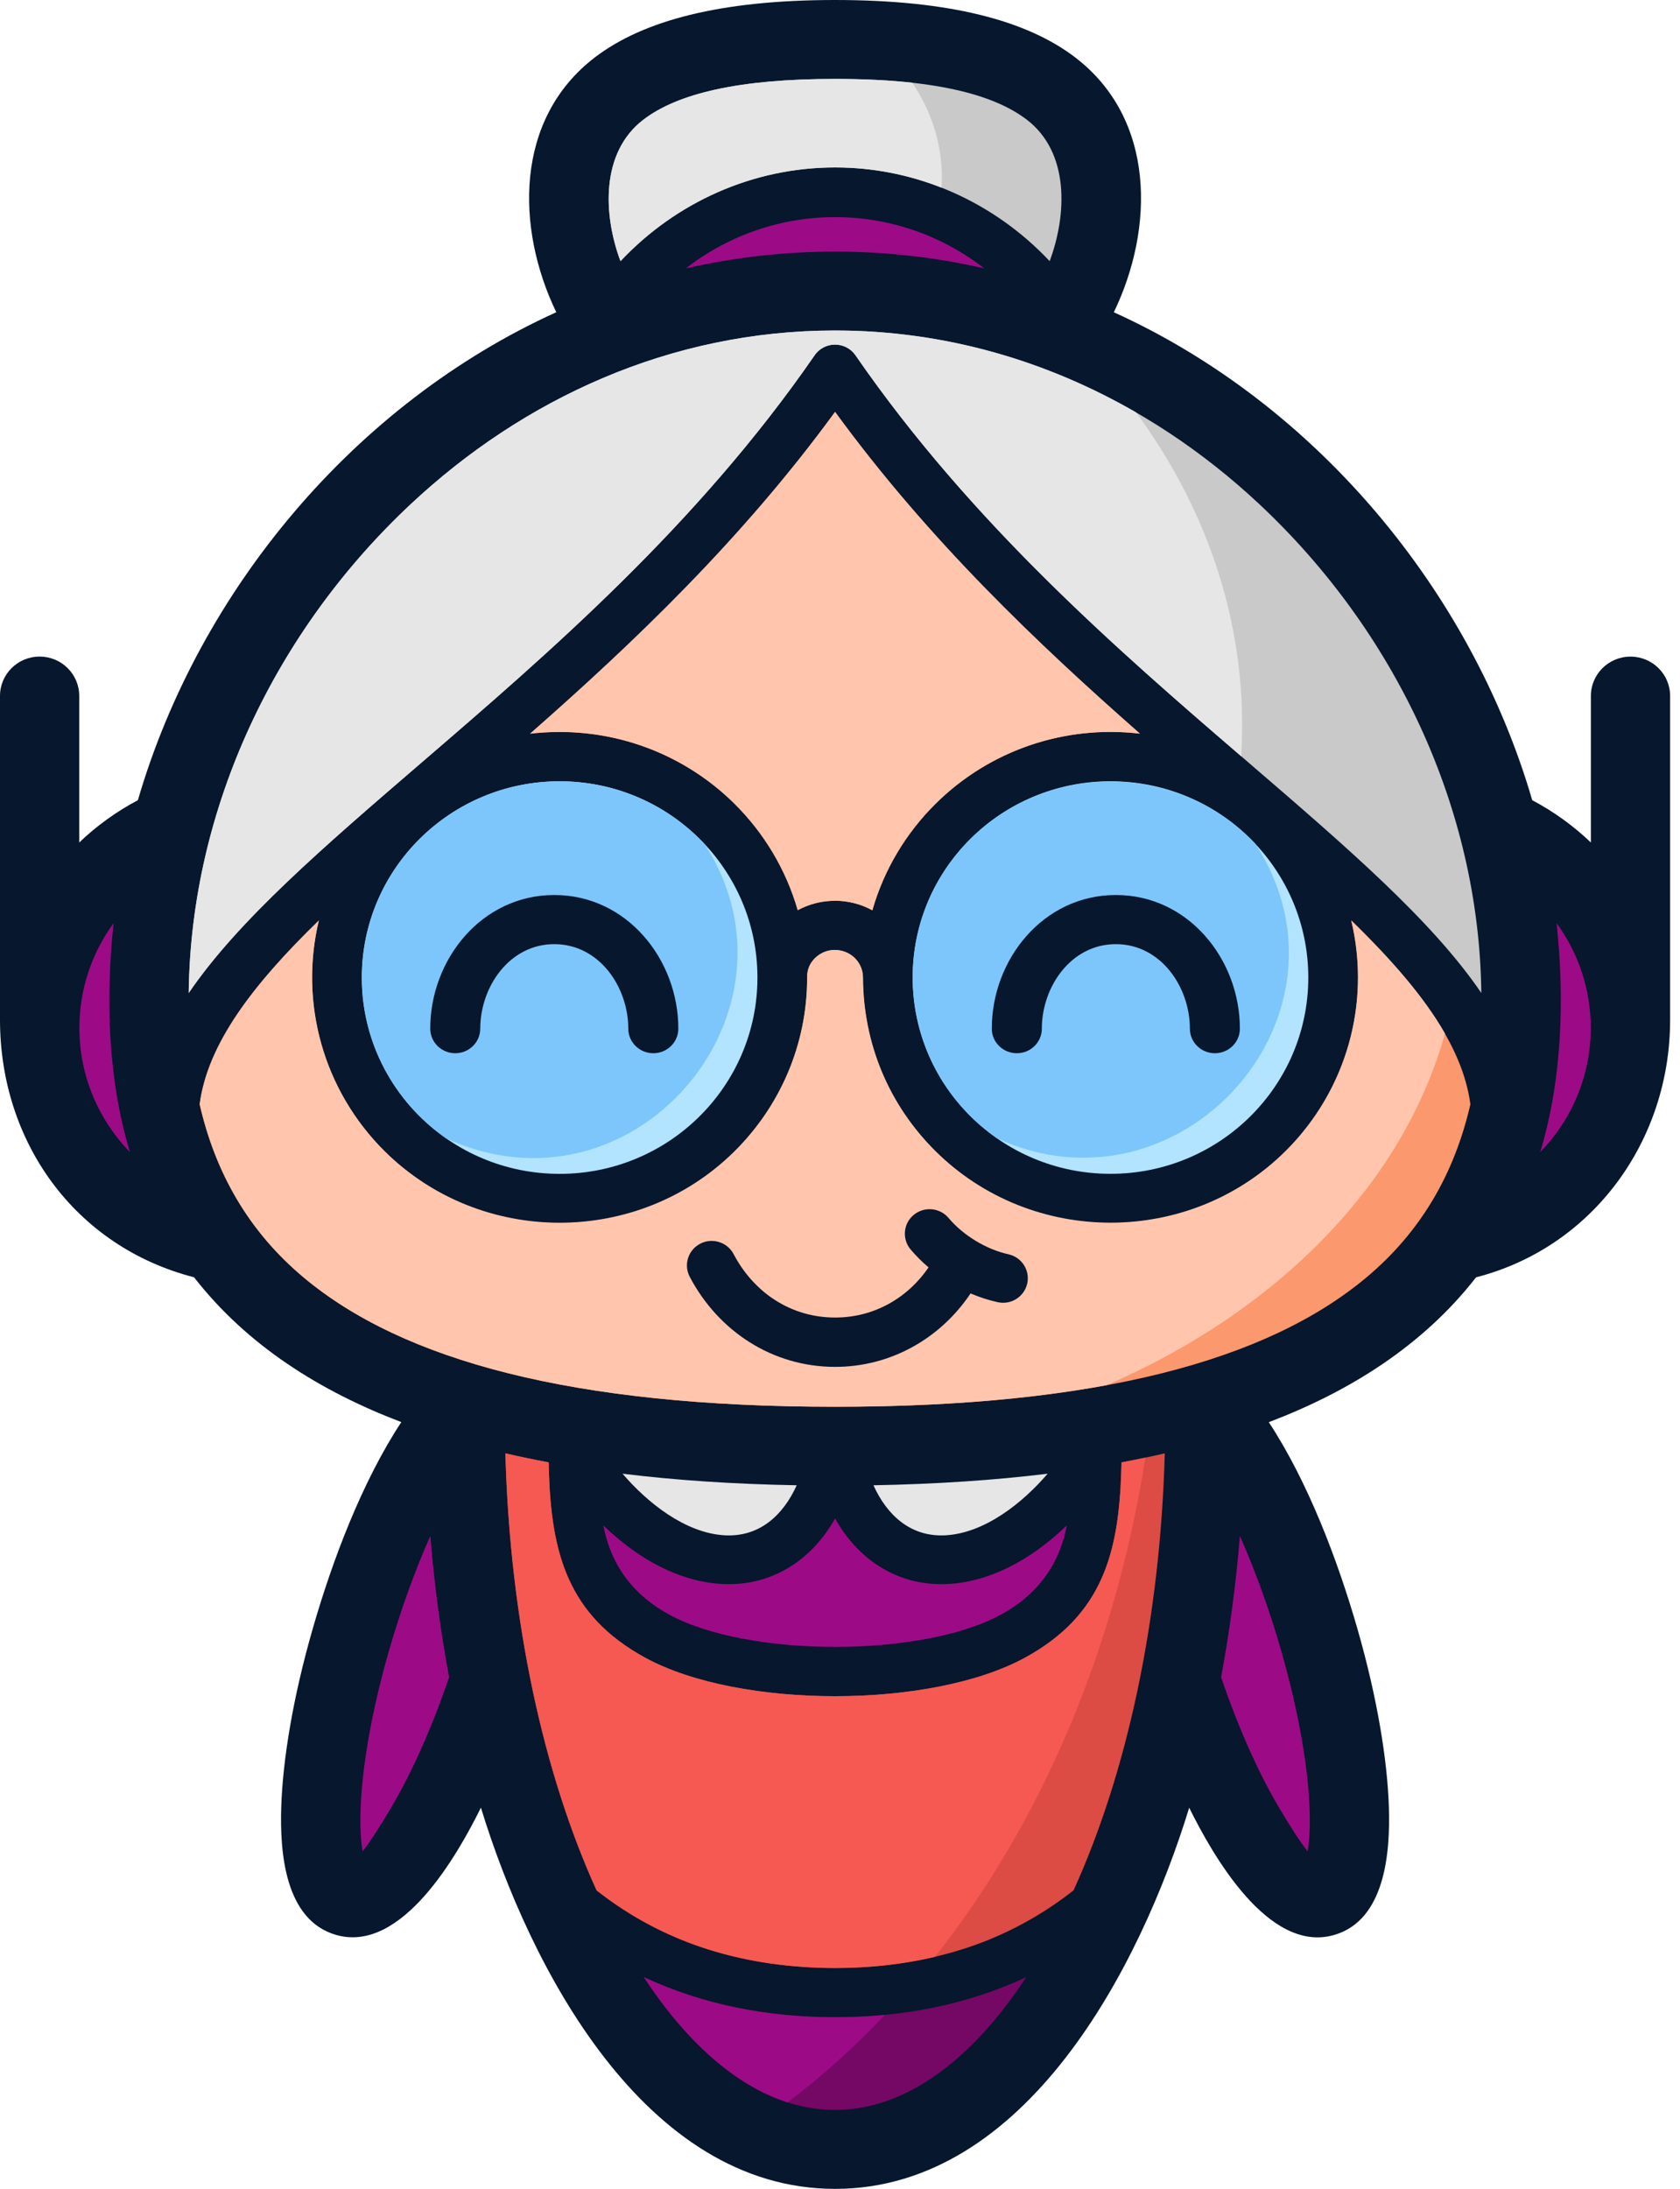
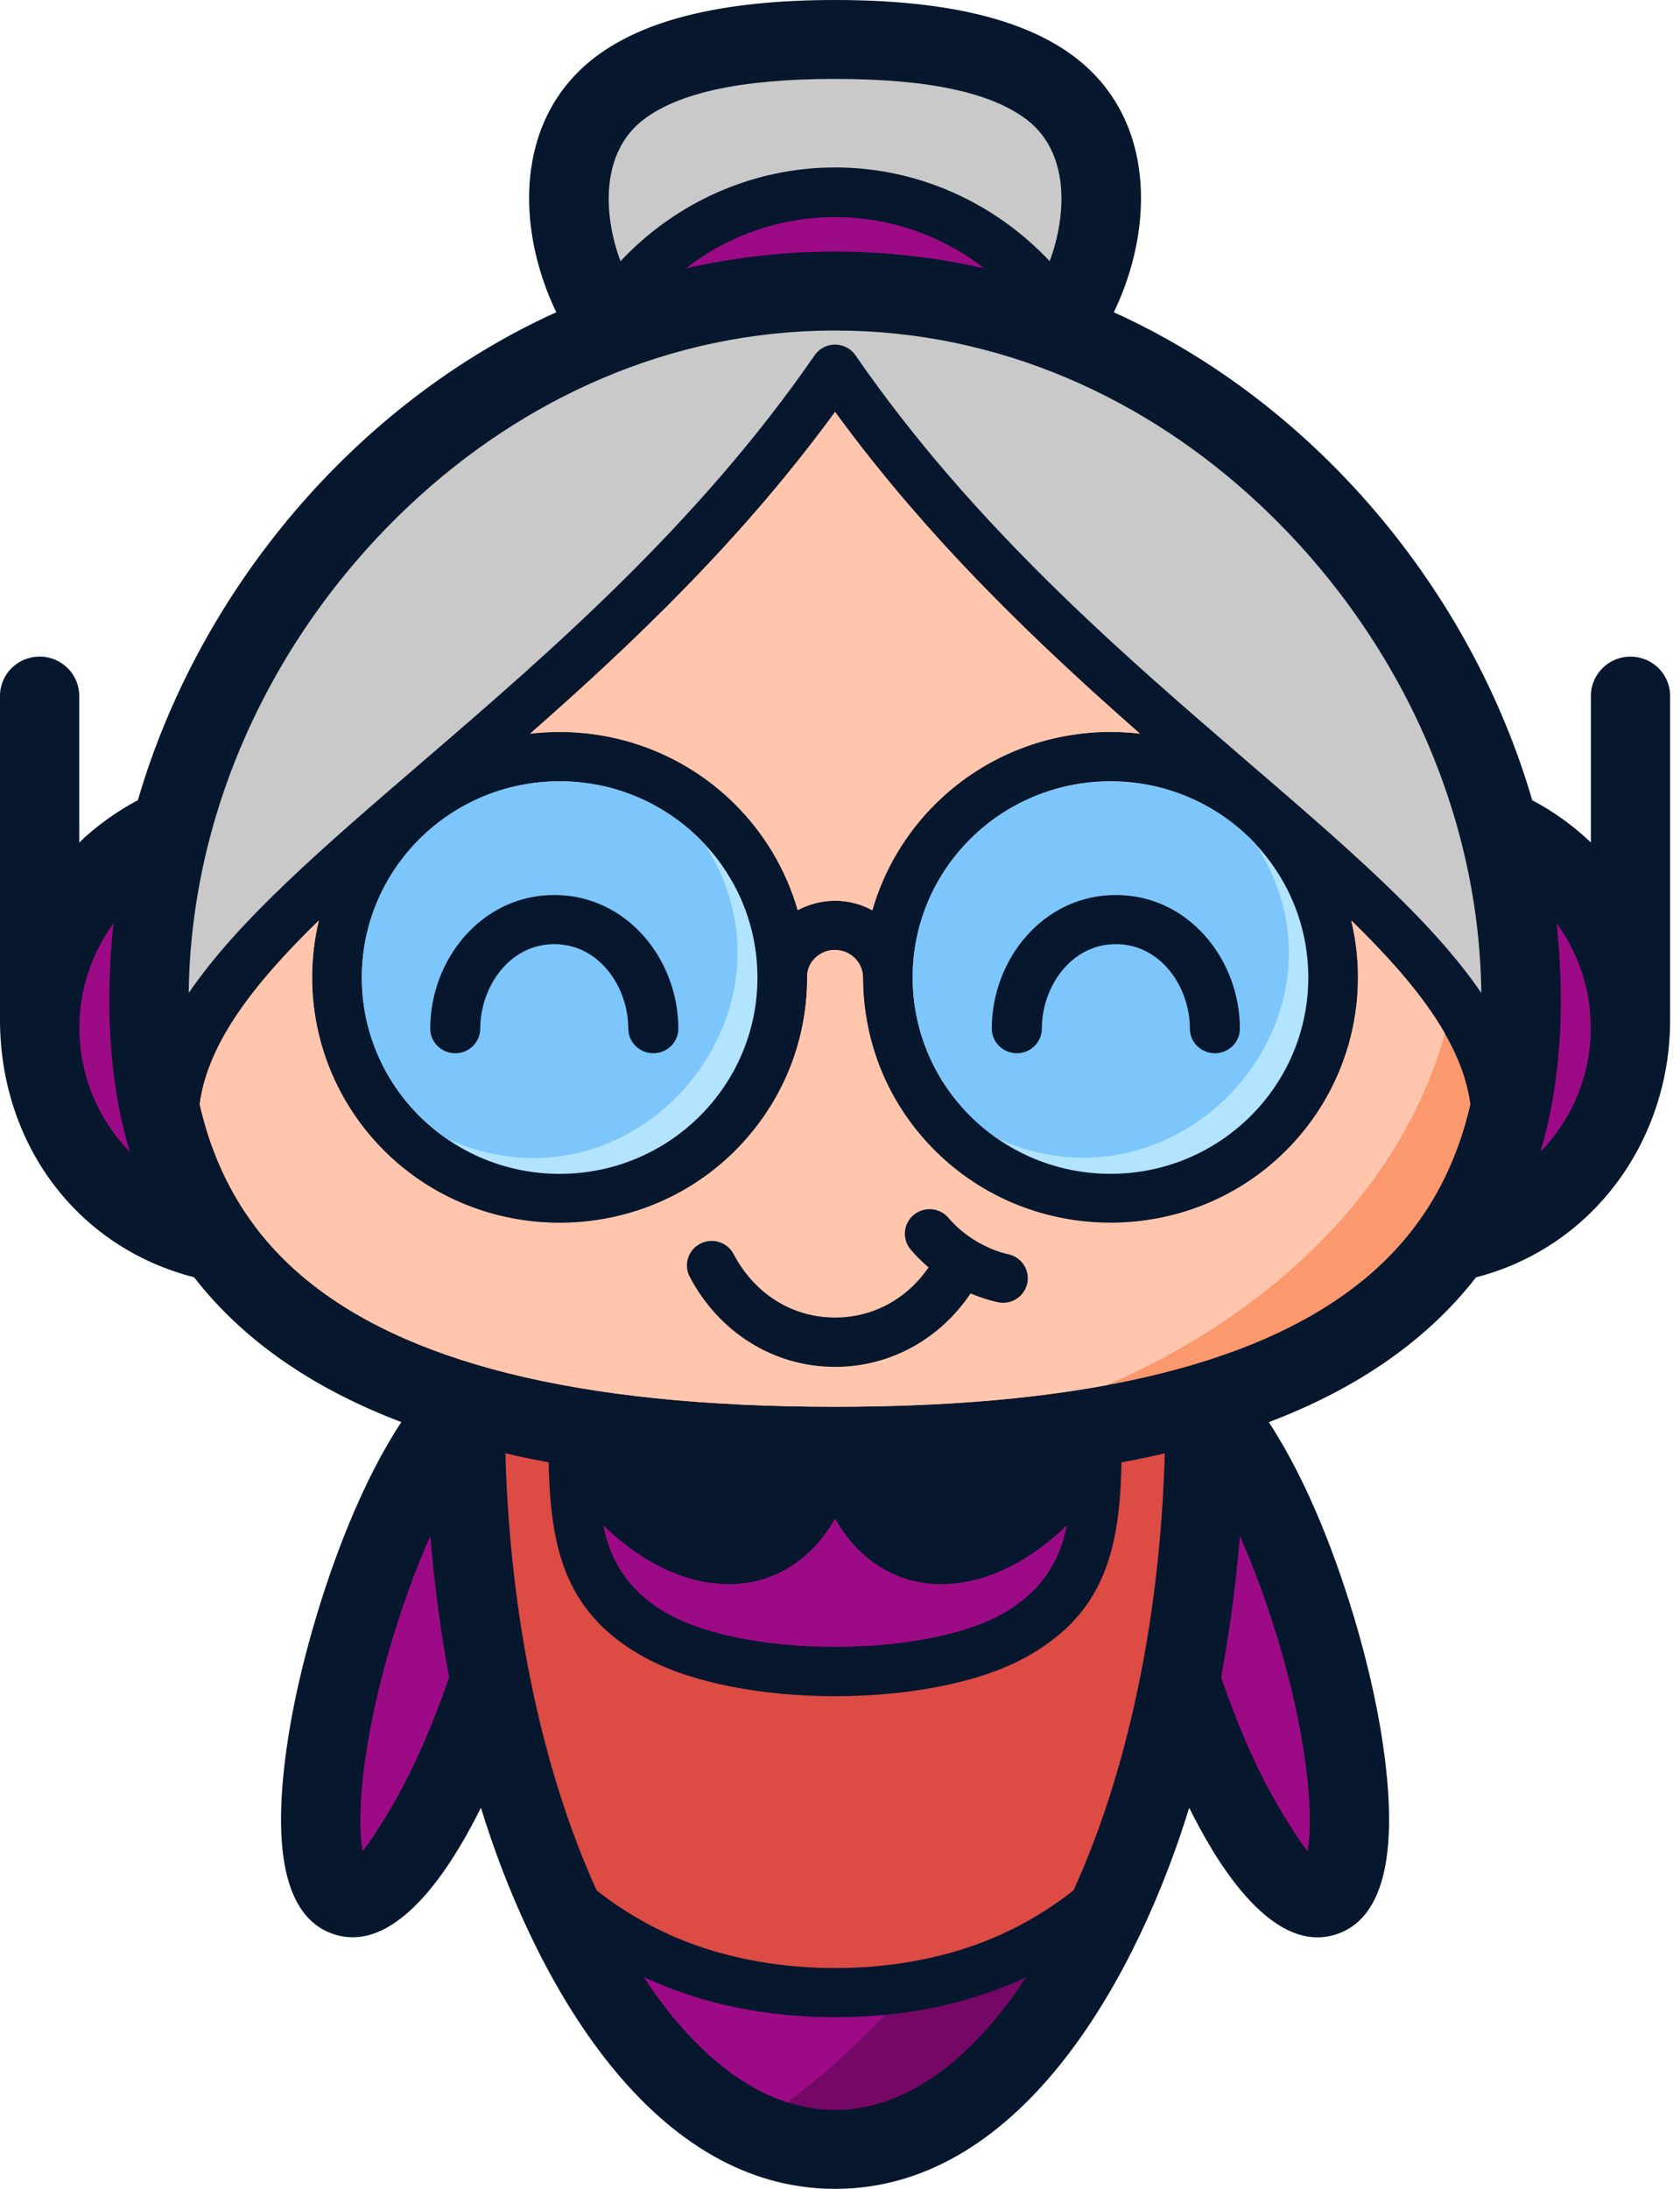
<svg xmlns="http://www.w3.org/2000/svg" width="43" height="56" viewBox="0 0 43 56" fill="none">
  <g clip-path="url(#clip0_480_611)">
    <path d="M30.438 46.248C29.189 50.32 26.259 56 21.374 56C16.488 56 13.558 50.32 12.309 46.247C11.713 47.452 10.286 49.978 8.61 49.505C7.284 49.131 7.163 47.375 7.198 46.243C7.237 45.007 7.504 43.407 8.003 41.674C8.504 39.93 9.265 37.911 10.272 36.383C8.206 35.598 6.329 34.428 4.967 32.678C1.905 31.889 0 29.201 0 26.09V17.804C0 17.248 0.454 16.798 1.014 16.798C1.575 16.798 2.028 17.249 2.028 17.804V21.554C2.473 21.128 2.979 20.763 3.529 20.472C5.1 15.094 9.082 10.327 14.238 7.988C13.201 5.836 13.165 3.045 15.226 1.468C16.463 0.524 18.439 0 21.374 0C24.308 0 26.284 0.524 27.52 1.469C29.582 3.046 29.546 5.838 28.509 7.989C33.665 10.327 37.648 15.095 39.218 20.473C39.769 20.764 40.274 21.129 40.719 21.555V17.805C40.719 17.249 41.173 16.799 41.733 16.799C42.294 16.799 42.747 17.25 42.747 17.805V26.095C42.747 29.169 40.783 31.906 37.78 32.679C36.418 34.429 34.54 35.6 32.475 36.385C33.482 37.915 34.242 39.93 34.745 41.676C35.243 43.409 35.51 45.008 35.549 46.244C35.584 47.376 35.463 49.133 34.138 49.507C32.462 49.98 31.034 47.454 30.438 46.249V46.248Z" fill="#06172E" />
    <path d="M4.831 25.404C6.095 23.547 8.277 21.671 10.788 19.511C14.025 16.727 17.843 13.443 20.845 9.098C20.889 9.032 20.946 8.973 21.016 8.926C21.305 8.73 21.7 8.804 21.897 9.091C24.899 13.441 28.72 16.726 31.959 19.512C34.469 21.672 36.651 23.548 37.915 25.405C37.859 20.659 35.694 16.135 32.227 12.893C29.364 10.215 25.601 8.456 21.373 8.456C17.144 8.456 13.382 10.216 10.519 12.893C7.052 16.134 4.885 20.661 4.83 25.406L4.831 25.404ZM26.866 6.682C27.307 5.503 27.383 3.904 26.281 3.062C25.403 2.39 23.835 2.019 21.375 2.019C18.914 2.019 17.346 2.39 16.468 3.062C15.366 3.905 15.441 5.504 15.882 6.682C17.305 5.169 19.277 4.284 21.375 4.284C23.472 4.284 25.443 5.169 26.867 6.682L26.866 6.682Z" fill="#C9C9C9" />
-     <path d="M4.831 25.404C6.095 23.547 8.277 21.671 10.788 19.511C14.025 16.727 17.843 13.443 20.845 9.098C21.09 8.729 21.642 8.72 21.897 9.091C24.841 13.355 28.572 16.598 31.768 19.348C31.966 16.157 30.971 13.128 29.08 10.552C26.804 9.237 24.192 8.455 21.373 8.455C17.145 8.455 13.382 10.215 10.519 12.892C7.052 16.133 4.885 20.66 4.83 25.405L4.831 25.404ZM15.934 37.703C16.568 38.442 17.535 39.221 18.545 39.279C19.439 39.33 20.046 38.764 20.392 37.999C18.78 37.97 17.297 37.871 15.934 37.703ZM22.356 37.999C22.702 38.764 23.31 39.33 24.204 39.279C25.214 39.221 26.18 38.443 26.815 37.703C25.453 37.87 23.968 37.969 22.357 37.999H22.356ZM23.351 2.116C22.768 2.051 22.111 2.019 21.374 2.019C18.913 2.019 17.345 2.39 16.467 3.062C15.365 3.905 15.44 5.504 15.881 6.682C17.305 5.169 19.276 4.284 21.374 4.284C22.346 4.284 23.265 4.472 24.1 4.802C24.16 3.84 23.886 2.918 23.35 2.116H23.351Z" fill="#E6E6E6" />
    <path d="M14.324 19.989C11.527 19.989 9.261 22.237 9.261 25.01C9.261 27.784 11.527 30.032 14.324 30.032C17.121 30.032 19.387 27.784 19.387 25.01C19.387 22.237 17.121 19.989 14.324 19.989ZM28.423 19.988C25.626 19.988 23.36 22.236 23.36 25.009C23.36 27.783 25.626 30.031 28.423 30.031C31.22 30.031 33.486 27.783 33.486 25.009C33.486 22.236 31.22 19.988 28.423 19.988Z" fill="#B2E3FF" />
    <path d="M22.088 25.008C22.088 24.814 22.008 24.638 21.88 24.512C21.75 24.384 21.57 24.305 21.37 24.305C21.305 24.305 21.345 24.304 21.37 24.303H21.361H21.358C21.165 24.307 20.988 24.386 20.86 24.512C20.746 24.624 20.672 24.772 20.658 24.936V25.011C20.658 26.746 19.95 28.316 18.803 29.453C17.656 30.591 16.073 31.293 14.323 31.293C12.574 31.293 10.99 30.59 9.843 29.453C8.697 28.316 7.987 26.746 7.987 25.011C7.987 24.508 8.047 24.018 8.16 23.549C6.475 25.189 5.314 26.699 5.109 28.252C5.514 30.018 6.369 31.509 7.769 32.681C10.312 34.812 14.668 35.991 21.372 35.991C28.076 35.991 32.432 34.812 34.975 32.681C36.375 31.509 37.23 30.017 37.635 28.252C37.428 26.699 36.268 25.189 34.584 23.55C34.697 24.019 34.756 24.508 34.756 25.01C34.756 26.745 34.047 28.315 32.901 29.453C31.754 30.59 30.171 31.292 28.421 31.292C26.672 31.292 25.088 30.589 23.942 29.453C22.795 28.316 22.091 26.755 22.086 25.026V25.01L22.088 25.008ZM20.418 23.286C20.692 23.138 21.006 23.052 21.338 23.047H21.37V23.045C21.35 23.045 21.314 23.045 21.37 23.045C21.716 23.045 22.043 23.134 22.328 23.29C22.627 22.246 23.191 21.313 23.943 20.567C25.089 19.429 26.674 18.727 28.423 18.727C28.679 18.727 28.93 18.742 29.177 18.771C26.563 16.473 23.765 13.818 21.374 10.539C18.981 13.819 16.183 16.474 13.568 18.772C13.816 18.743 14.069 18.728 14.324 18.728C16.073 18.728 17.657 19.431 18.804 20.568C19.555 21.313 20.118 22.245 20.418 23.286Z" fill="#FC986D" />
    <path d="M22.088 25.008C22.087 24.813 22.008 24.638 21.88 24.512C21.617 24.252 21.161 24.215 20.861 24.512C20.716 24.654 20.66 24.813 20.66 25.01C20.661 26.745 19.951 28.315 18.804 29.453C16.343 31.892 12.305 31.892 9.845 29.453C8.286 27.906 7.653 25.668 8.162 23.548C6.477 25.188 5.317 26.698 5.112 28.251C5.516 30.017 6.372 31.508 7.771 32.68C10.315 34.811 14.67 35.99 21.375 35.99C24.055 35.99 26.36 35.801 28.324 35.439C32.696 33.543 35.914 30.292 36.984 26.44C36.445 25.498 35.612 24.547 34.587 23.548C35.096 25.667 34.462 27.905 32.904 29.451C30.443 31.891 26.406 31.891 23.944 29.451C22.741 28.257 22.099 26.693 22.089 25.008H22.088ZM20.418 23.286C21.031 22.955 21.751 22.973 22.328 23.288C22.627 22.244 23.191 21.312 23.943 20.566C25.323 19.197 27.244 18.542 29.177 18.769C26.563 16.471 23.765 13.816 21.374 10.537C18.981 13.816 16.183 16.472 13.568 18.77C15.502 18.543 17.422 19.196 18.803 20.566C19.554 21.311 20.117 22.243 20.417 23.284L20.418 23.286Z" fill="#FFC6AD" />
    <path d="M15.268 48.362C15.953 48.902 16.722 49.35 17.582 49.683C19.882 50.574 22.866 50.574 25.166 49.683C26.026 49.349 26.793 48.901 27.479 48.362C28.833 45.383 29.695 41.488 29.813 37.182C29.454 37.265 29.086 37.342 28.706 37.413C28.704 37.487 28.702 37.56 28.7 37.633C28.634 39.706 28.234 41.322 26.228 42.414C23.819 43.723 18.93 43.723 16.521 42.414C14.514 41.323 14.115 39.706 14.049 37.633C14.046 37.561 14.044 37.487 14.043 37.413C13.663 37.342 13.294 37.265 12.936 37.182C13.053 41.488 13.916 45.383 15.27 48.362H15.268Z" fill="#DC4B44" />
-     <path d="M15.268 48.362C17.043 49.759 19.121 50.348 21.374 50.348C22.298 50.348 23.148 50.249 23.931 50.064C26.623 46.66 28.541 42.243 29.317 37.292C29.116 37.334 28.913 37.374 28.705 37.413C28.703 37.487 28.701 37.56 28.699 37.633C28.633 39.706 28.233 41.322 26.227 42.414C23.818 43.723 18.929 43.723 16.52 42.414C14.513 41.323 14.114 39.706 14.048 37.633C14.045 37.561 14.043 37.487 14.043 37.413C13.662 37.342 13.293 37.265 12.935 37.182C13.053 41.488 13.915 45.383 15.269 48.362H15.268Z" fill="#F55951" />
    <path d="M26.269 50.582C24.732 51.301 23.07 51.609 21.374 51.609C19.677 51.609 18.015 51.301 16.478 50.582C17.879 52.716 19.578 53.981 21.374 53.981C23.17 53.981 24.868 52.716 26.269 50.582Z" fill="#750864" />
    <path d="M25.194 6.867C22.94 5.117 19.808 5.117 17.554 6.867C20.059 6.294 22.69 6.294 25.194 6.867ZM2.907 23.617C2.356 24.371 2.032 25.297 2.032 26.299C2.032 27.533 2.525 28.653 3.326 29.476C2.761 27.605 2.7 25.55 2.907 23.617ZM22.649 51.55C22.238 51.59 21.813 51.61 21.375 51.61C19.68 51.61 18.016 51.302 16.479 50.583C17.558 52.227 18.814 53.355 20.156 53.788C21.034 53.125 21.868 52.377 22.649 51.55V51.55ZM15.442 39.024C15.644 40.08 16.236 40.824 17.131 41.31C19.152 42.409 23.596 42.409 25.617 41.31C26.512 40.823 27.105 40.08 27.306 39.024C26.803 39.511 26.251 39.904 25.669 40.168C24.617 40.644 23.448 40.697 22.454 40.039C22.022 39.753 21.656 39.35 21.374 38.848C21.091 39.351 20.725 39.753 20.293 40.039C19.3 40.697 18.13 40.644 17.079 40.168C16.496 39.904 15.944 39.511 15.441 39.024H15.442ZM31.735 39.296C31.633 40.543 31.471 41.751 31.254 42.908C31.689 44.188 32.196 45.322 32.703 46.188C33.019 46.726 33.284 47.135 33.469 47.364C33.516 47.094 33.533 46.741 33.521 46.321C33.486 45.233 33.244 43.802 32.792 42.23C32.486 41.163 32.121 40.165 31.735 39.296H31.735ZM11.495 42.907C11.279 41.749 11.117 40.542 11.014 39.295C10.628 40.165 10.263 41.163 9.956 42.23C9.504 43.803 9.262 45.233 9.228 46.321C9.216 46.741 9.233 47.094 9.28 47.364C9.465 47.135 9.731 46.726 10.046 46.188C10.553 45.321 11.06 44.187 11.496 42.907H11.495ZM39.422 29.476C40.224 28.653 40.716 27.533 40.716 26.299C40.716 25.297 40.392 24.371 39.841 23.617C40.047 25.55 39.987 27.604 39.422 29.476Z" fill="#9D0A86" />
    <path d="M14.324 19.988C11.527 19.988 9.261 22.236 9.261 25.01C9.261 26.655 10.067 28.182 11.419 29.123C16.207 31.322 20.823 25.893 18.033 21.592C17.069 20.567 15.739 19.988 14.323 19.988H14.324ZM24.843 21.457C22.606 23.676 22.954 27.342 25.524 29.125C30.225 31.277 34.978 25.967 32.13 21.586C30.187 19.516 26.86 19.457 24.843 21.457V21.457Z" fill="#7CC6FC" />
    <path d="M12.292 26.317C12.292 26.665 12.005 26.946 11.652 26.946C11.299 26.946 11.012 26.664 11.012 26.317C11.012 24.548 12.326 22.898 14.187 22.898C16.047 22.898 17.362 24.548 17.362 26.317C17.362 26.665 17.075 26.946 16.722 26.946C16.369 26.946 16.081 26.664 16.081 26.317C16.081 25.252 15.339 24.155 14.187 24.155C13.035 24.155 12.292 25.252 12.292 26.317ZM23.306 31.965C23.083 31.698 23.119 31.302 23.388 31.081C23.657 30.859 24.056 30.896 24.28 31.162C24.653 31.605 25.241 31.964 25.81 32.089C26.152 32.164 26.367 32.499 26.292 32.838C26.216 33.177 25.878 33.391 25.537 33.315C25.3 33.263 25.067 33.187 24.842 33.091C24.064 34.253 22.787 34.97 21.375 34.97C19.776 34.97 18.389 34.062 17.654 32.666C17.493 32.358 17.612 31.98 17.922 31.819C18.233 31.658 18.615 31.778 18.777 32.085C19.295 33.07 20.243 33.708 21.375 33.708C22.355 33.708 23.218 33.225 23.767 32.425C23.598 32.282 23.444 32.127 23.306 31.964V31.965ZM21.371 23.046C21.388 23.046 21.382 23.045 21.371 23.045V23.046ZM21.371 24.303C21.395 24.303 21.386 24.303 21.371 24.303ZM26.666 26.317C26.666 26.665 26.379 26.946 26.026 26.946C25.672 26.946 25.385 26.664 25.385 26.317C25.385 24.548 26.7 22.898 28.56 22.898C30.421 22.898 31.735 24.548 31.735 26.317C31.735 26.665 31.448 26.946 31.095 26.946C30.742 26.946 30.455 26.664 30.455 26.317C30.455 25.252 29.712 24.155 28.56 24.155C27.408 24.155 26.666 25.252 26.666 26.317Z" fill="#06172E" />
  </g>
  <defs>
    <clipPath id="clip0_480_611">
      <rect width="42.748" height="56" fill="white" />
    </clipPath>
  </defs>
</svg>